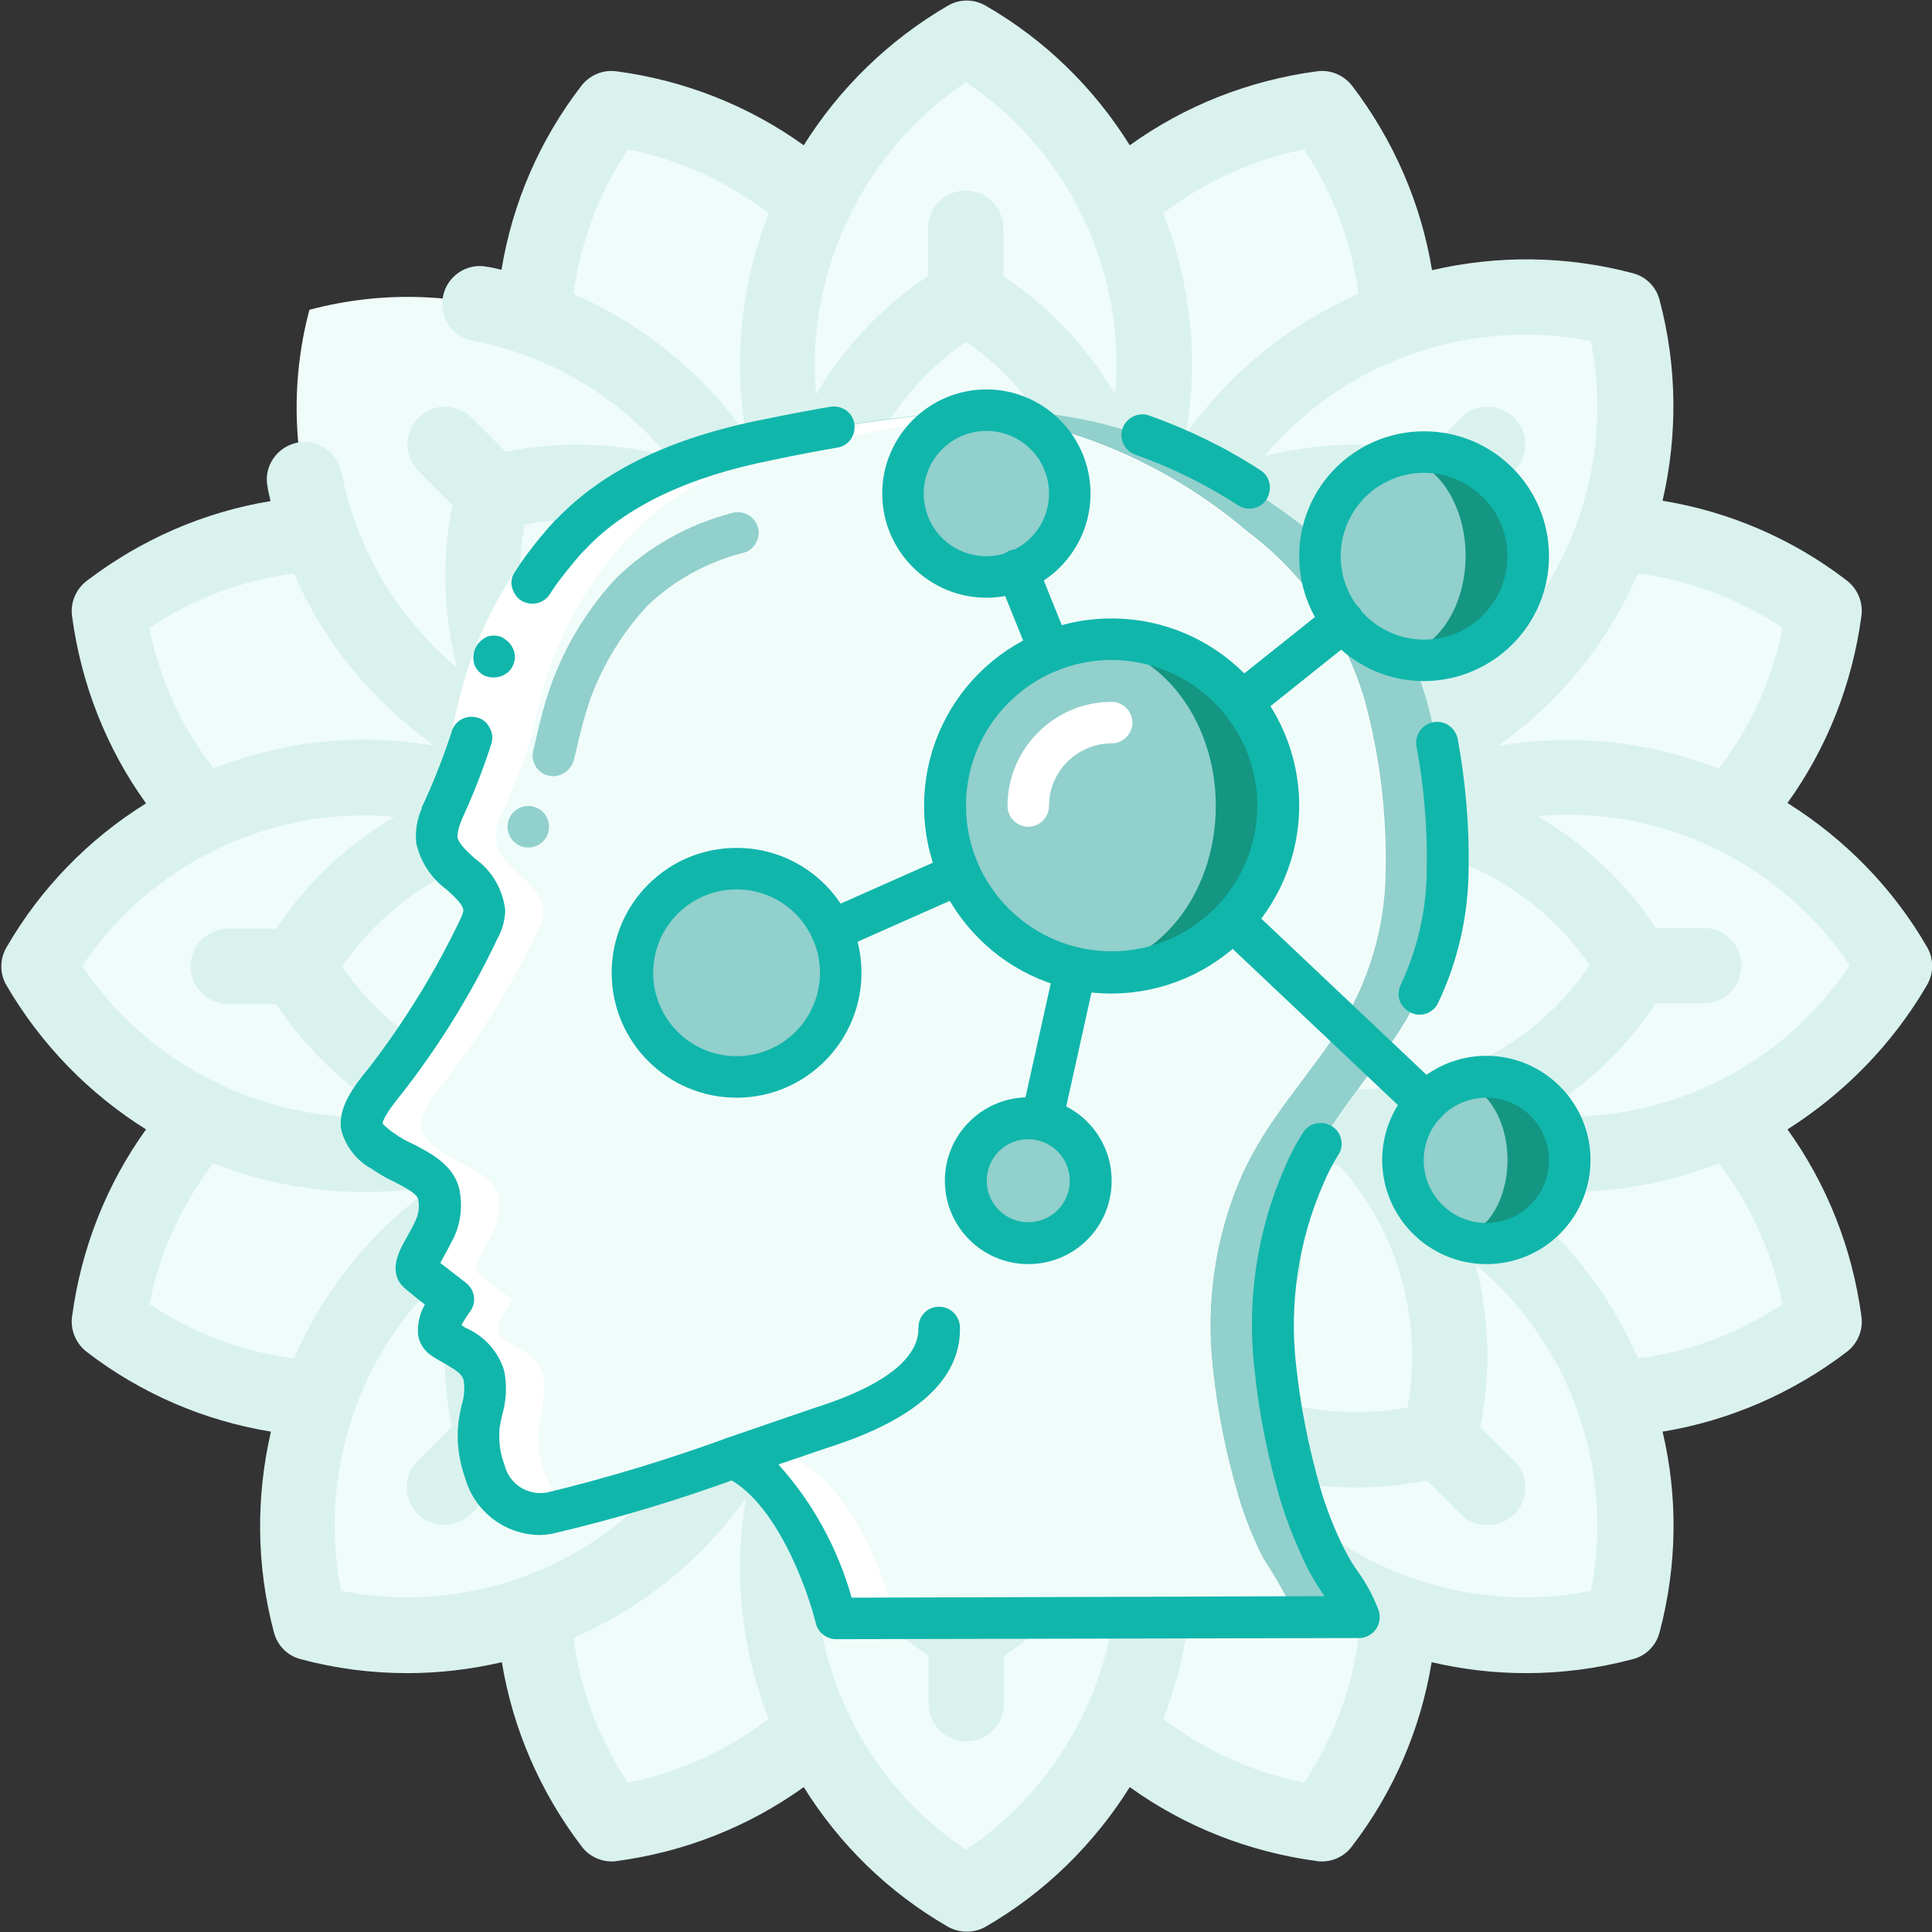
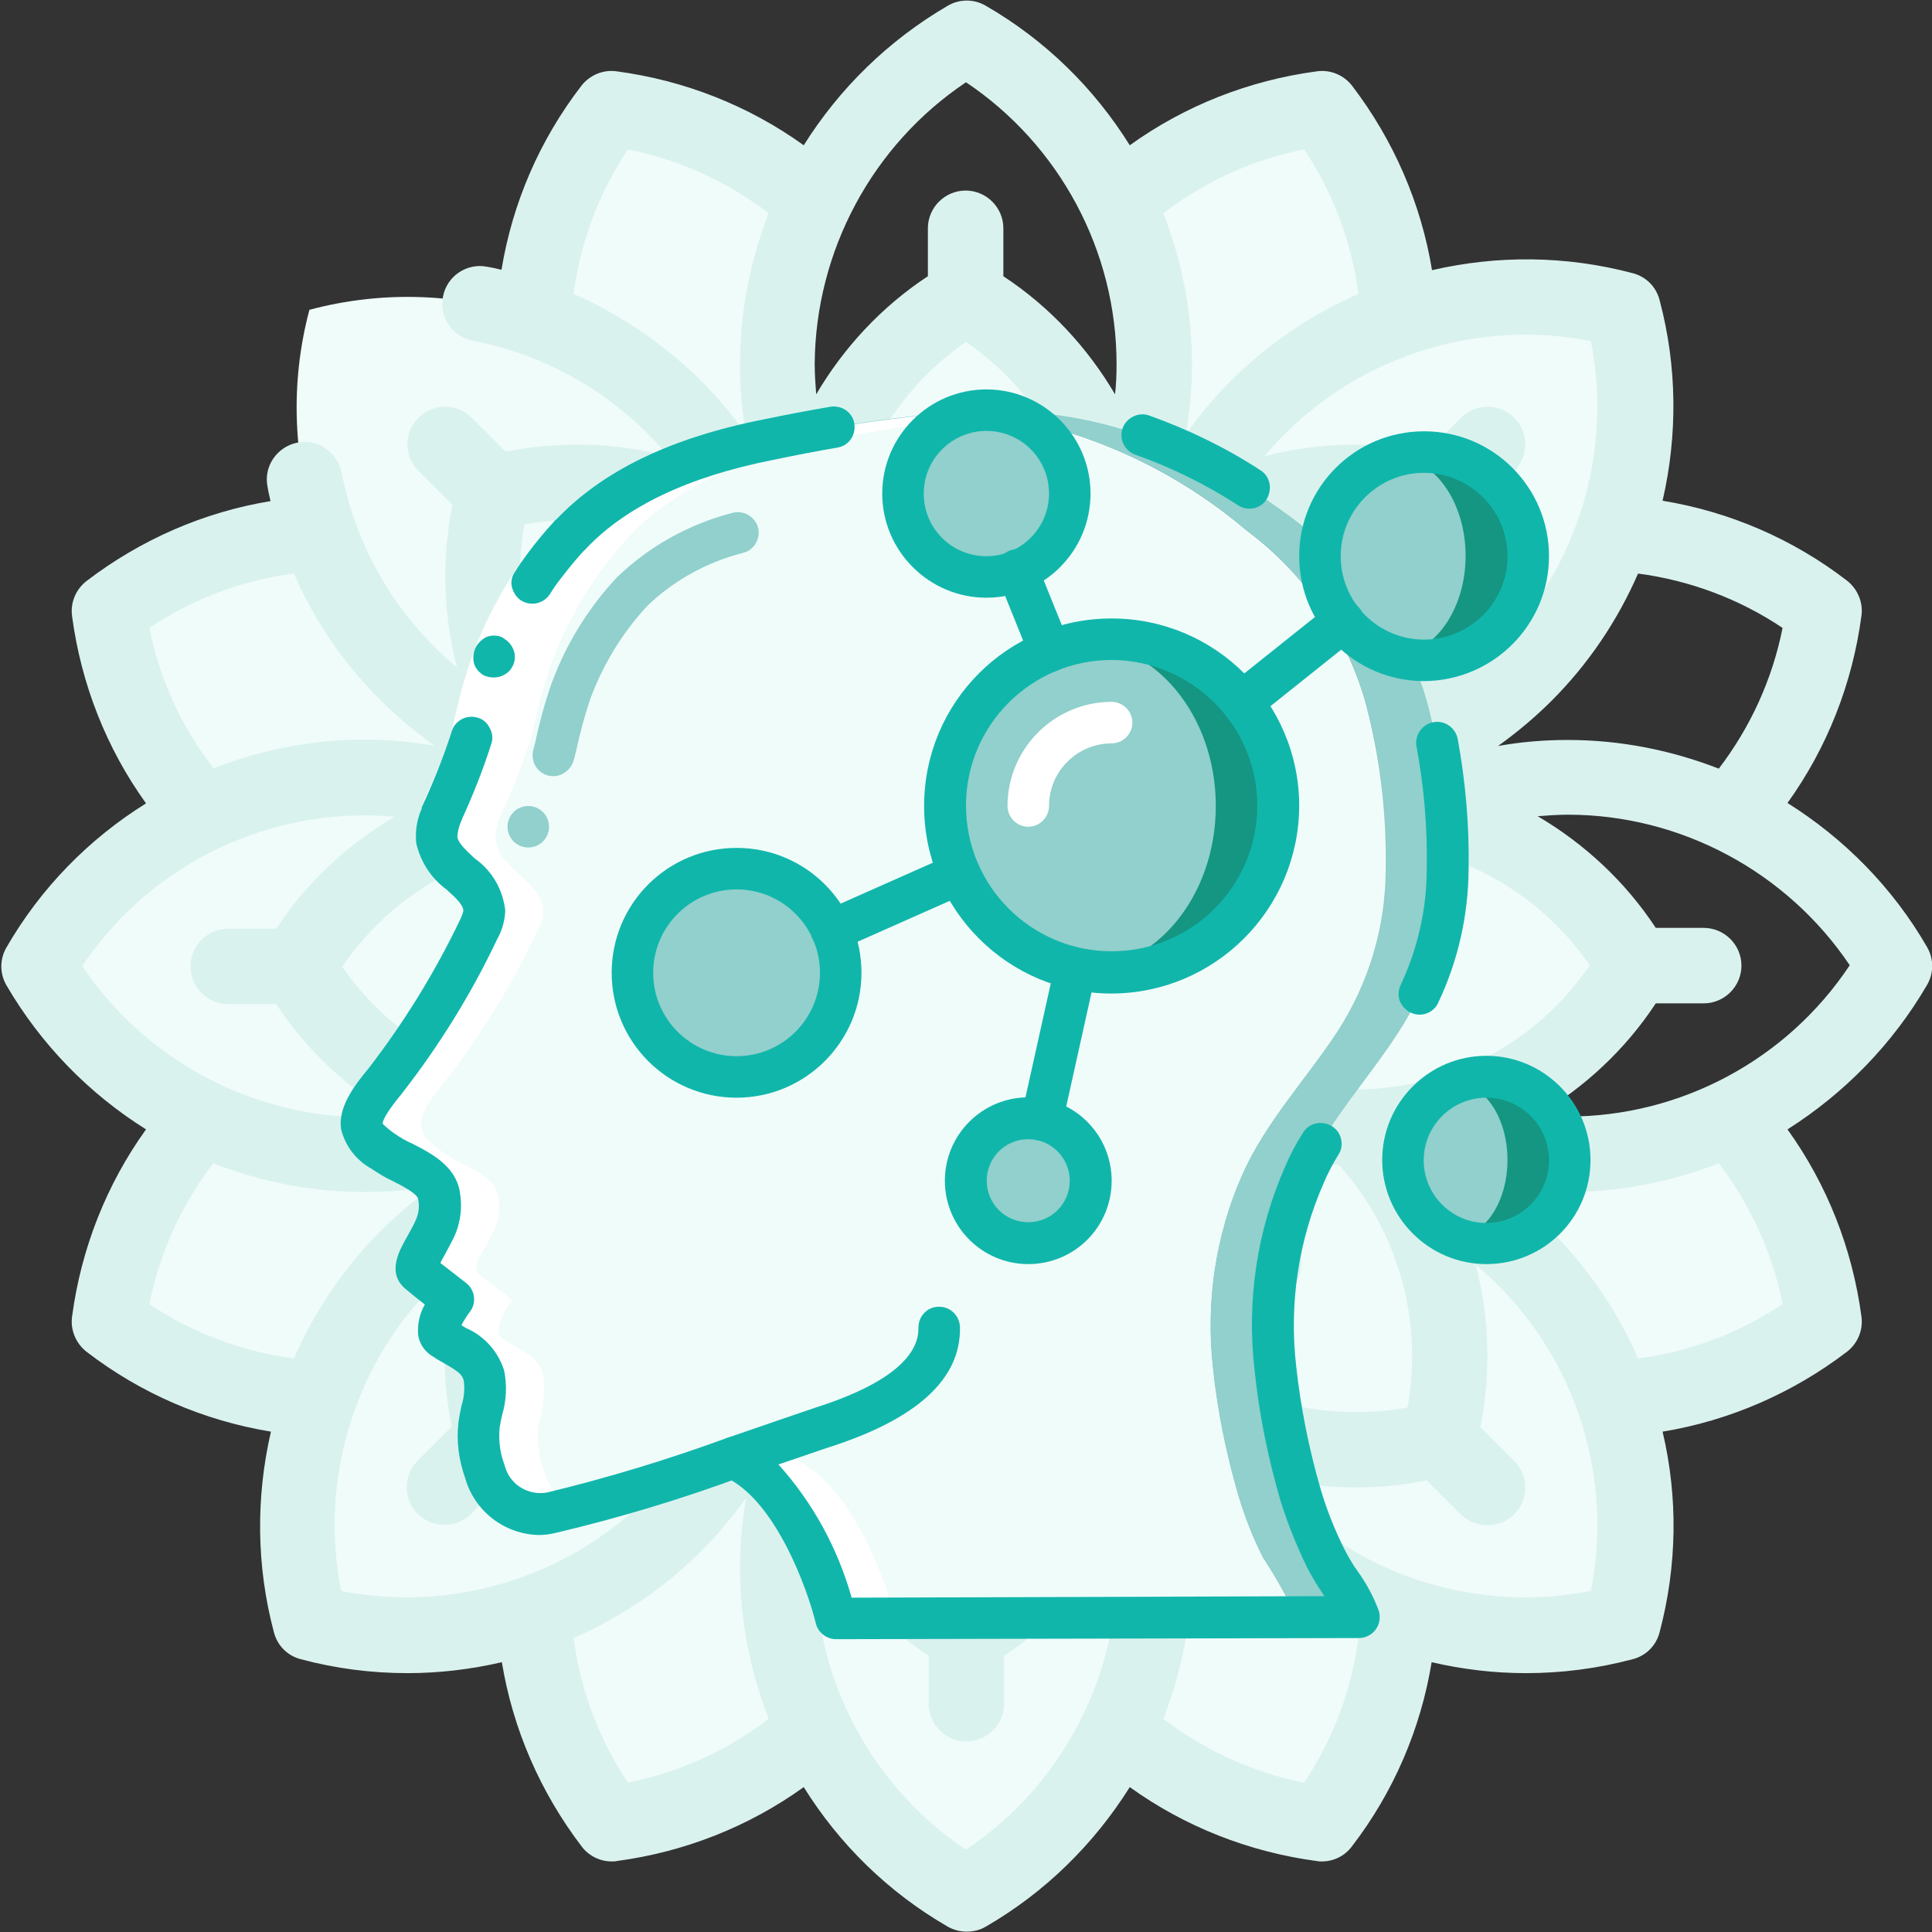
<svg xmlns="http://www.w3.org/2000/svg" version="1.1" id="Layer_1" x="0px" y="0px" viewBox="0 0 512 512" style="enable-background:new 0 0 512 512;" xml:space="preserve">
  <rect x="0" y="0" width="512" height="512" fill="#333333" stroke="none" />
  <style type="text/css">
	.st0{fill:#F0FCFA;}
	.st1{fill:#DAF2EE;}
	.st2{fill:#91D0CC;}
	.st3{fill:#FFFFFF;}
	.st4{fill:#149683;}
	.st5{fill:#11B6AB;}
</style>
  <desc>Created with Sketch.</desc>
  <g>
    <g>
-       <path class="st0" d="M256,78.8c21.2,12.3,36.7,33.4,41.3,58.4c5.5-12.4,8.6-26.2,8.6-40.7c0-15.4-3.5-29.9-9.7-43    C287.5,35.3,273.4,20.1,256,10c-17.4,10.1-31.5,25.3-40.3,43.6c-6.2,13-9.7,27.6-9.7,43c0,14.5,3.1,28.2,8.6,40.7    C219.3,112.2,234.8,91.1,256,78.8L256,78.8z" />
      <path class="st0" d="M297.3,137.2c-4.6-25-20.1-46.1-41.3-58.4c-21.2,12.3-36.7,33.4-41.3,58.4c-0.9,5.1-1.4,10.3-1.4,15.6v0    c0,13.6,3.2,26.4,8.8,37.8c10.2-5.3,21.7-8.3,34-8.3c12.3,0,23.8,3,34,8.3c5.6-11.4,8.8-24.2,8.8-37.8c0,0,0,0,0,0    C298.7,147.5,298.3,142.3,297.3,137.2L297.3,137.2z" />
      <path class="st0" d="M206.1,96.5c0-15.4,3.5-29.9,9.7-43c-15-13.5-33.9-22.2-53.9-24.9c-12.3,16-19.5,35.4-20.5,55.7    c13.6,4.8,26.3,12.7,37.2,23.5c10.2,10.2,17.8,22.2,22.7,34.9c4.2,2.9,8.3,6.3,12.1,10c0-5.3,0.5-10.6,1.4-15.6    C209.1,124.8,206.1,111,206.1,96.5L206.1,96.5z" />
      <path class="st0" d="M201.2,142.8c-20.9-14.4-46.8-18.4-70.5-12.1c-6.3,23.7-2.3,49.6,12.1,70.5c2.9,4.2,6.3,8.3,10,12.1h0    c13.6,0,26.4,3.2,37.8,8.8c7-13.4,18-24.5,31.4-31.4c-5.6-11.4-8.8-24.2-8.8-37.8c0,0,0,0,0,0C209.5,149,205.4,145.7,201.2,142.8    L201.2,142.8z" />
      <path class="st0" d="M130.7,130.7c23.7-6.3,49.6-2.3,70.5,12.1c-4.9-12.7-12.4-24.6-22.7-34.9c-10.9-10.9-23.6-18.7-37.2-23.5    c-19.1-6.8-39.8-7.5-59.3-2.3c-5.2,19.5-4.4,40.2,2.3,59.3c4.8,13.6,12.7,26.3,23.5,37.2c10.2,10.2,22.2,17.8,34.9,22.7    C128.4,180.3,124.4,154.4,130.7,130.7L130.7,130.7z" />
      <path class="st0" d="M107.9,178.6c-10.9-10.9-18.7-23.6-23.5-37.2c-20.2,1.1-39.7,8.3-55.7,20.5c2.6,20,11.3,38.8,24.9,53.9    c13-6.2,27.6-9.7,42.9-9.7c14.5,0,28.2,3.1,40.7,8.6c5.1-0.9,10.3-1.4,15.6-1.4c-3.8-3.8-7.1-7.8-10-12.1    C130.1,196.3,118.2,188.8,107.9,178.6z" />
      <path class="st0" d="M78.8,256c12.3-21.2,33.4-36.7,58.4-41.3c-12.4-5.5-26.2-8.6-40.7-8.6c-15.4,0-29.9,3.5-42.9,9.7    C35.3,224.5,20.1,238.6,10,256c10.1,17.4,25.3,31.5,43.6,40.3c13,6.2,27.6,9.7,42.9,9.7c14.5,0,28.2-3.1,40.7-8.6    C112.2,292.7,91.1,277.2,78.8,256L78.8,256z" />
      <path class="st0" d="M137.2,214.7c-25,4.6-46.1,20.1-58.4,41.3c12.3,21.2,33.4,36.7,58.4,41.3c5.1,0.9,10.3,1.4,15.6,1.4h0    c13.6,0,26.4-3.2,37.8-8.8c-5.3-10.2-8.3-21.7-8.3-34c0-12.3,3-23.8,8.3-34c-11.4-5.6-24.2-8.8-37.8-8.8c0,0,0,0,0,0    C147.5,213.3,142.3,213.7,137.2,214.7L137.2,214.7z" />
      <path class="st0" d="M96.5,305.9c-15.4,0-29.9-3.5-42.9-9.7c-13.5,15-22.2,33.9-24.9,53.9c16,12.3,35.4,19.5,55.7,20.5    c4.8-13.6,12.7-26.3,23.5-37.2c10.2-10.2,22.2-17.8,34.9-22.7c2.9-4.2,6.3-8.3,10-12.1c-5.3,0-10.6-0.5-15.6-1.4    C124.8,302.9,111,305.9,96.5,305.9L96.5,305.9z" />
      <path class="st0" d="M142.8,310.8c-14.4,20.9-18.4,46.8-12.1,70.5c23.7,6.3,49.6,2.3,70.5-12.1c4.2-2.9,8.3-6.3,12.1-10    c0,0,0,0,0,0c0-13.6,3.2-26.4,8.8-37.8c-13.4-7-24.4-18-31.4-31.4c-11.4,5.6-24.2,8.8-37.8,8.8c0,0,0,0,0,0    C149,302.5,145.7,306.6,142.8,310.8L142.8,310.8z" />
      <path class="st0" d="M130.7,381.3c-6.3-23.7-2.3-49.6,12.1-70.5c-12.7,4.9-24.6,12.4-34.9,22.7c-10.9,10.9-18.7,23.6-23.5,37.2    c-6.8,19.1-7.5,39.8-2.3,59.3c19.5,5.2,40.2,4.4,59.3-2.3c13.6-4.8,26.3-12.7,37.2-23.5c10.2-10.2,17.8-22.2,22.7-34.9    C180.3,383.6,154.4,387.6,130.7,381.3z" />
      <path class="st0" d="M178.6,404.1c-10.9,10.9-23.6,18.7-37.2,23.5c1.1,20.2,8.3,39.7,20.5,55.7c20-2.6,38.8-11.3,53.9-24.9    c-6.2-13-9.7-27.6-9.7-43c0-14.5,3.1-28.2,8.6-40.7c-0.9-5.1-1.4-10.3-1.4-15.6c-3.8,3.8-7.8,7.1-12.1,10    C196.3,381.9,188.8,393.8,178.6,404.1L178.6,404.1L178.6,404.1z" />
      <path class="st0" d="M256,433.2c-21.2-12.3-36.7-33.4-41.3-58.4c-5.5,12.4-8.6,26.2-8.6,40.7c0,15.4,3.5,29.9,9.7,43    c8.7,18.3,22.8,33.5,40.3,43.6c17.4-10.1,31.5-25.3,40.3-43.6c6.2-13,9.7-27.6,9.7-43c0-14.5-3.1-28.2-8.6-40.7    C292.7,399.8,277.2,420.9,256,433.2L256,433.2z" />
      <path class="st0" d="M214.7,374.8c4.6,25,20.1,46.1,41.3,58.4c21.2-12.3,36.7-33.4,41.3-58.4c0.9-5.1,1.4-10.3,1.4-15.6    c0,0,0,0,0,0c0-13.6-3.2-26.4-8.8-37.8c-10.2,5.3-21.7,8.3-34,8.3c-12.3,0-23.8-3-34-8.3c-5.6,11.4-8.8,24.2-8.8,37.8v0    C213.3,364.5,213.7,369.7,214.7,374.8L214.7,374.8z" />
      <path class="st0" d="M305.9,415.5c0,15.4-3.5,29.9-9.7,43c15,13.5,33.9,22.2,53.9,24.9c12.3-16,19.5-35.4,20.5-55.7    c-13.6-4.8-26.3-12.7-37.2-23.5c-10.2-10.2-17.8-22.2-22.7-34.9c-4.2-2.9-8.3-6.3-12.1-10c0,5.3-0.5,10.6-1.4,15.6    C302.9,387.2,305.9,401,305.9,415.5L305.9,415.5z" />
      <path class="st0" d="M310.8,369.2c20.9,14.4,46.8,18.4,70.5,12.1c6.3-23.7,2.3-49.6-12.1-70.5c-2.9-4.2-6.3-8.3-10-12.1    c0,0,0,0,0,0c-13.6,0-26.4-3.2-37.8-8.8c-7,13.4-18,24.5-31.4,31.4c5.6,11.4,8.8,24.2,8.8,37.8v0    C302.5,363,306.6,366.3,310.8,369.2L310.8,369.2z" />
      <path class="st0" d="M381.3,381.3c-23.7,6.3-49.6,2.3-70.5-12.1c4.9,12.7,12.4,24.6,22.7,34.9c10.9,10.9,23.6,18.7,37.2,23.5    c19.1,6.8,39.8,7.5,59.3,2.3c5.2-19.5,4.4-40.2-2.3-59.3c-4.8-13.6-12.7-26.3-23.5-37.2c-10.2-10.2-22.2-17.8-34.9-22.7    C383.6,331.7,387.6,357.6,381.3,381.3L381.3,381.3z" />
      <path class="st0" d="M404.1,333.4c10.9,10.9,18.7,23.6,23.5,37.2c20.2-1.1,39.7-8.3,55.7-20.5c-2.6-20-11.3-38.8-24.9-53.9    c-13,6.2-27.6,9.7-43,9.7c-14.5,0-28.2-3.1-40.7-8.6c-5.1,0.9-10.3,1.4-15.6,1.4c3.8,3.8,7.1,7.8,10,12.1    C381.9,315.7,393.8,323.2,404.1,333.4L404.1,333.4z" />
-       <path class="st0" d="M433.2,256c-12.3,21.2-33.4,36.7-58.4,41.3c12.4,5.5,26.2,8.6,40.7,8.6c15.4,0,29.9-3.5,43-9.7    c18.3-8.7,33.5-22.8,43.6-40.3c-10.1-17.4-25.3-31.5-43.6-40.3c-13-6.2-27.6-9.7-43-9.7c-14.5,0-28.2,3.1-40.7,8.6    C399.8,219.3,420.9,234.8,433.2,256L433.2,256z" />
      <path class="st0" d="M374.8,297.3c25-4.6,46.1-20.1,58.4-41.3c-12.3-21.2-33.4-36.7-58.4-41.3c-5.1-0.9-10.3-1.4-15.6-1.4    c0,0,0,0,0,0c-13.6,0-26.4,3.2-37.8,8.8c5.3,10.2,8.3,21.7,8.3,34c0,12.3-3,23.8-8.3,34c11.4,5.6,24.2,8.8,37.8,8.8h0    C364.5,298.7,369.7,298.3,374.8,297.3L374.8,297.3z" />
-       <path class="st0" d="M415.5,206.1c15.4,0,29.9,3.5,43,9.7c13.5-15,22.2-33.9,24.9-53.9c-16-12.3-35.4-19.5-55.7-20.5    c-4.8,13.6-12.7,26.3-23.5,37.2c-10.2,10.2-22.2,17.8-34.9,22.7c-2.9,4.2-6.3,8.3-10,12.1c5.3,0,10.6,0.5,15.6,1.4    C387.2,209.1,401,206.1,415.5,206.1L415.5,206.1z" />
      <path class="st0" d="M369.2,201.2c14.4-20.9,18.4-46.8,12.1-70.5c-23.7-6.3-49.6-2.3-70.5,12.1c-4.2,2.9-8.3,6.3-12.1,10v0    c0,13.6-3.2,26.4-8.8,37.8c13.4,7,24.5,18,31.4,31.4c11.4-5.6,24.2-8.8,37.8-8.8h0C363,209.5,366.3,205.4,369.2,201.2L369.2,201.2    z" />
      <path class="st0" d="M381.3,130.7c6.3,23.7,2.3,49.6-12.1,70.5c12.7-4.9,24.6-12.4,34.9-22.7c10.9-10.9,18.7-23.6,23.5-37.2    c6.8-19.1,7.5-39.8,2.3-59.3c-19.5-5.2-40.2-4.4-59.3,2.3c-13.6,4.8-26.3,12.7-37.2,23.5c-10.2,10.2-17.8,22.2-22.7,34.9    C331.7,128.4,357.6,124.4,381.3,130.7L381.3,130.7z" />
      <path class="st0" d="M333.4,107.9c10.9-10.9,23.6-18.7,37.2-23.5c-1.1-20.2-8.3-39.7-20.5-55.7c-20,2.6-38.8,11.3-53.9,24.8    c6.2,13,9.7,27.6,9.7,42.9c0,14.5-3.1,28.2-8.6,40.7c0.9,5.1,1.4,10.3,1.4,15.6c3.8-3.8,7.8-7.1,12.1-10    C315.7,130.1,323.2,118.2,333.4,107.9z" />
    </g>
    <path class="st1" d="M510.7,261c1.8-3.1,1.8-6.9,0-10c-9.1-15.8-22-28.8-37-38.2c10.5-14.6,17.2-31.6,19.6-49.6   c0.5-3.5-1-7.1-3.8-9.3c-14.4-11.1-31.2-18.3-48.9-21.2c4-17.3,3.9-35.6-0.8-53.2c-0.9-3.5-3.6-6.2-7.1-7.1   c-17.7-4.7-35.9-4.8-53.2-0.8c-2.9-17.7-10.2-34.5-21.2-48.9c-2.2-2.8-5.7-4.3-9.3-3.8c-18,2.4-35,9.1-49.6,19.6   c-9.4-15.1-22.4-27.9-38.2-37c-3.1-1.8-6.9-1.8-10,0c-15.8,9.2-28.8,22-38.2,37c-14.6-10.5-31.6-17.2-49.6-19.6   c-3.6-0.5-7.1,1-9.3,3.8c-11.1,14.4-18.3,31.1-21.2,48.8c-1.2-0.3-2.5-0.6-3.8-0.8c-5.4-1.1-10.7,2.5-11.7,7.9   c-1.1,5.4,2.5,10.7,7.9,11.7c17.6,3.4,33.6,11.9,46.4,24.7c1.9,1.9,3.7,3.9,5.4,5.9c-13.9-3.6-28.6-4.1-43.1-1.2l-9-9   c-3.9-3.9-10.2-3.9-14.1,0c-3.9,3.9-3.9,10.2,0,14.1l9,9c-2.9,14.4-2.4,29.1,1.2,43.1c-2-1.7-4-3.5-5.9-5.4   c-9.6-9.6-16.8-21-21.2-33.6c0,0,0,0,0,0c-1.5-4.1-2.6-8.4-3.5-12.7c-1.1-5.4-6.3-9-11.7-7.9c-5.4,1.1-9,6.3-7.9,11.7   c0.2,1.3,0.5,2.5,0.8,3.8c-17.7,2.9-34.4,10.2-48.8,21.2c-2.8,2.2-4.3,5.7-3.8,9.3c2.4,18,9.1,35,19.6,49.6   c-15.1,9.4-27.9,22.4-37,38.2c-1.8,3.1-1.8,6.9,0,10c9.2,15.8,22,28.8,37,38.2c-10.5,14.6-17.2,31.6-19.6,49.6   c-0.5,3.5,1,7.1,3.8,9.3c14.4,11.1,31.2,18.3,48.9,21.2c-4,17.3-3.9,35.6,0.8,53.2c0.9,3.5,3.6,6.2,7.1,7.1   c9.3,2.5,18.8,3.7,28.3,3.7c8.4,0,16.8-1,25-2.9c2.9,17.7,10.2,34.5,21.2,48.9c1.9,2.5,4.9,3.9,7.9,3.9c0.4,0,0.9,0,1.3-0.1   c18-2.4,35-9.1,49.6-19.6c9.4,15.1,22.4,27.9,38.2,37c1.6,0.9,3.3,1.3,5,1.3c1.7,0,3.5-0.4,5-1.3c15.8-9.1,28.8-22,38.2-37   c14.6,10.5,31.6,17.2,49.6,19.6c0.4,0.1,0.9,0.1,1.3,0.1c3.1,0,6-1.4,7.9-3.9c11.1-14.4,18.3-31.2,21.2-48.9   c8.2,1.9,16.5,2.9,25,2.9c9.4,0,18.9-1.2,28.3-3.7c3.5-0.9,6.2-3.6,7.1-7.1c4.7-17.7,4.9-35.9,0.8-53.2   c17.7-2.9,34.5-10.2,48.9-21.2c2.8-2.2,4.3-5.7,3.8-9.3c-2.4-18-9.1-35-19.6-49.6C488.7,289.8,501.5,276.8,510.7,261z M472.4,166.4   c-2.7,13.6-8.5,26.3-16.9,37.3c-12.6-4.9-26.1-7.6-40-7.6c-6.3,0-12.4,0.5-18.5,1.6c5-3.6,9.8-7.6,14.2-12   c9.8-9.8,17.5-21.3,22.9-33.7C447.8,153.8,460.9,158.7,472.4,166.4L472.4,166.4z M256,421.4c-20.3-14-32.7-37.3-32.7-62.2   c0,0,0,0,0,0c0,0,0,0,0,0c0-8.5,1.4-16.7,4.1-24.5c5.9,2.2,12.2,3.7,18.7,4.4v28.4c0,5.5,4.5,10,10,10c5.5,0,10-4.5,10-10v-28.4   c6.5-0.8,12.7-2.3,18.7-4.4c2.7,7.8,4.1,16.1,4.1,24.5C288.7,384.1,276.3,407.4,256,421.4z M152.8,223.3L152.8,223.3L152.8,223.3   L152.8,223.3c8.5,0,16.7,1.4,24.6,4.1c-2.2,5.9-3.7,12.2-4.4,18.7h-28.4c-5.5,0-10,4.5-10,10c0,5.5,4.5,10,10,10h28.4   c0.8,6.5,2.3,12.7,4.4,18.7c-7.8,2.7-16.1,4.1-24.5,4.1c0,0,0,0,0,0c0,0,0,0,0,0c-24.9,0-48.2-12.4-62.2-32.7   C104.6,235.7,127.9,223.3,152.8,223.3L152.8,223.3z M223.3,152.8c0-24.9,12.4-48.2,32.7-62.2c20.3,14,32.7,37.3,32.7,62.2v0v0   c0,8.5-1.4,16.7-4.1,24.5c-5.9-2.2-12.2-3.7-18.7-4.4v-28.4c0-5.5-4.5-10-10-10c-5.5,0-10,4.5-10,10v28.4   c-6.5,0.8-12.7,2.3-18.7,4.4C224.6,169.5,223.3,161.3,223.3,152.8z M373,139c4.2,23-2.5,46.9-18.2,64.3c-10.1,0.5-19.9,2.5-29.3,6   c-1.2-1.7-2.4-3.4-3.7-5l20.1-20.1c3.9-3.9,3.9-10.2,0-14.1c-3.9-3.9-10.2-3.9-14.1,0l-20.1,20.1c-1.6-1.3-3.3-2.5-5-3.7   c3.6-9.4,5.6-19.2,6-29.3C326,141.5,349.9,134.8,373,139L373,139z M256,319.7c-35.1,0-63.7-28.6-63.7-63.7s28.6-63.7,63.7-63.7   s63.7,28.6,63.7,63.7S291.1,319.7,256,319.7L256,319.7z M139,373c-4.2-23,2.5-46.9,18.2-64.3c10.1-0.5,19.9-2.5,29.3-6   c1.2,1.7,2.4,3.4,3.7,5l-20.1,20.1c-3.9,3.9-3.9,10.2,0,14.1c2,2,4.5,2.9,7.1,2.9s5.1-1,7.1-2.9l20.1-20.1c1.6,1.3,3.3,2.5,5,3.7   c-3.6,9.4-5.6,19.2-6,29.3C186,370.5,162.1,377.2,139,373z M308.6,354.8c-0.5-10.1-2.5-19.9-6-29.3c1.7-1.2,3.4-2.4,5-3.7   l20.1,20.1c2,2,4.5,2.9,7.1,2.9c2.6,0,5.1-1,7.1-2.9c3.9-3.9,3.9-10.2,0-14.1l-20.1-20.1c1.3-1.6,2.5-3.3,3.7-5   c9.4,3.6,19.2,5.6,29.3,6c15.7,17.4,22.4,41.3,18.2,64.3C349.9,377.2,326,370.5,308.6,354.8L308.6,354.8z M359.2,288.7L359.2,288.7   C359.2,288.7,359.2,288.7,359.2,288.7c-8.5,0-16.7-1.4-24.6-4.1c2.2-5.9,3.7-12.2,4.4-18.7h28.4c5.5,0,10-4.5,10-10   c0-5.5-4.5-10-10-10h-28.4c-0.8-6.5-2.3-12.7-4.4-18.7c7.8-2.7,16.1-4.1,24.5-4.1c24.9,0,48.2,12.4,62.2,32.7   C407.4,276.3,384.1,288.7,359.2,288.7z M421.6,90.4c5.8,29.3-3.4,59.9-24.6,81.1c-1.9,1.9-3.9,3.7-5.9,5.4   c3.6-13.9,4.1-28.6,1.2-43.1l9-9c3.9-3.9,3.9-10.2,0-14.1c-3.9-3.9-10.2-3.9-14.1,0l-9,9c-14.4-2.9-29.1-2.4-43.1,1.2   c1.7-2,3.5-4,5.4-5.9C361.7,93.8,392.4,84.6,421.6,90.4z M345.6,39.6c7.7,11.5,12.6,24.6,14.4,38.3c-12.4,5.4-23.8,13.1-33.7,22.9   c-4.4,4.4-8.4,9.2-12,14.2c1-6.1,1.6-12.2,1.6-18.5c0-13.9-2.7-27.4-7.6-40C319.3,48.1,332,42.3,345.6,39.6z M256,21.8   c24.8,16.6,39.9,44.7,39.9,74.7c0,2.7-0.1,5.4-0.4,8c-7.3-12.4-17.3-23.2-29.6-31.3V60.5c0-5.5-4.5-10-10-10c-5.5,0-10,4.5-10,10   v12.7c-12.3,8.1-22.3,18.9-29.6,31.3c-0.2-2.7-0.4-5.3-0.4-8C216.1,66.5,231.2,38.4,256,21.8z M152,77.9   c1.8-13.7,6.7-26.7,14.4-38.3c13.6,2.7,26.3,8.5,37.3,16.9c-4.9,12.6-7.6,26.1-7.6,40c0,6.3,0.5,12.4,1.6,18.5   c-3.6-5-7.6-9.8-12-14.2C175.8,91.1,164.4,83.3,152,77.9z M203.4,157.2c0.5,10.1,2.5,19.9,6,29.3c-1.7,1.2-3.4,2.4-5,3.7   l-20.1-20.1c-3.9-3.9-10.2-3.9-14.1,0c-3.9,3.9-3.9,10.2,0,14.1l20.1,20.1c-1.3,1.6-2.5,3.3-3.7,5c-9.4-3.6-19.2-5.6-29.3-6   C141.5,186,134.8,162.1,139,139C162.1,134.8,186,141.5,203.4,157.2L203.4,157.2z M39.6,166.4c11.5-7.7,24.5-12.6,38.3-14.4   c5.4,12.5,13.2,23.9,23,33.6c4.4,4.4,9.2,8.4,14.2,12c-6.1-1-12.2-1.6-18.5-1.6c-13.9,0-27.4,2.7-40,7.6   C48.1,192.7,42.3,180,39.6,166.4z M21.8,256c16.6-24.8,44.7-39.9,74.7-39.9c2.7,0,5.4,0.1,8,0.4c-12.4,7.3-23.2,17.3-31.3,29.6   H60.5c-5.5,0-10,4.5-10,10c0,5.5,4.5,10,10,10h12.7c8.1,12.3,18.9,22.3,31.3,29.6c-2.7,0.2-5.3,0.4-8,0.4   C66.5,295.9,38.4,280.8,21.8,256z M39.6,345.6c2.7-13.6,8.5-26.3,16.9-37.3c12.6,4.9,26.1,7.6,40,7.6c6.3,0,12.4-0.5,18.5-1.6   c-5,3.6-9.8,7.6-14.2,12c-9.8,9.8-17.5,21.3-22.9,33.7C64.2,358.2,51.1,353.3,39.6,345.6z M90.4,421.6   c-5.8-29.3,3.4-59.9,24.6-81.1c1.9-1.9,3.9-3.7,5.9-5.4c-3.6,13.9-4.1,28.6-1.2,43l-9,9c-3.9,3.9-3.9,10.2,0,14.1   c2,2,4.5,2.9,7.1,2.9s5.1-1,7.1-2.9l9-9c6.2,1.3,12.6,1.9,18.8,1.9c8.2,0,16.3-1.1,24.2-3.1c-1.7,2-3.5,4-5.4,5.9   C150.3,418.2,119.6,427.4,90.4,421.6L90.4,421.6z M166.4,472.4c-7.7-11.5-12.6-24.6-14.4-38.3c12.4-5.4,23.8-13.1,33.7-22.9   c4.4-4.4,8.4-9.2,12-14.2c-1,6.1-1.6,12.2-1.6,18.5c0,13.9,2.7,27.4,7.6,40C192.7,463.9,180,469.7,166.4,472.4z M256,490.2   c-24.8-16.6-39.9-44.7-39.9-74.7c0-2.7,0.1-5.4,0.4-8c7.3,12.4,17.3,23.2,29.6,31.3v12.7c0,5.5,4.5,10,10,10c5.5,0,10-4.5,10-10   v-12.7c12.3-8.1,22.3-18.9,29.6-31.3c0.2,2.7,0.4,5.3,0.4,8C295.9,445.5,280.8,473.6,256,490.2L256,490.2z M345.6,472.4   c-13.6-2.7-26.3-8.5-37.3-16.9c4.9-12.6,7.6-26.1,7.6-40c0-6.3-0.5-12.4-1.6-18.5c3.6,5,7.6,9.8,12,14.2   c9.8,9.8,21.3,17.5,33.7,22.9C358.2,447.8,353.3,460.9,345.6,472.4z M421.6,421.6c-29.3,5.8-59.9-3.4-81.1-24.6   c-1.9-1.9-3.7-3.9-5.4-5.9c7.9,2.1,16,3.1,24.2,3.1c6.3,0,12.6-0.6,18.8-1.9l9,9c2,2,4.5,2.9,7.1,2.9c2.6,0,5.1-1,7.1-2.9   c3.9-3.9,3.9-10.2,0-14.1l-9-9c2.9-14.4,2.4-29.1-1.2-43c2,1.7,4,3.5,5.9,5.4C418.2,361.7,427.4,392.4,421.6,421.6z M472.4,345.6   c-11.5,7.7-24.6,12.6-38.3,14.4c-5.4-12.4-13.1-23.8-22.9-33.7c-4.4-4.4-9.2-8.4-14.2-12c6.1,1,12.2,1.6,18.5,1.6   c13.9,0,27.4-2.7,40-7.6C463.9,319.3,469.7,332,472.4,345.6z M415.5,295.9c-2.7,0-5.4-0.1-8-0.4c12.4-7.3,23.2-17.3,31.3-29.6h12.7   c5.5,0,10-4.5,10-10c0-5.5-4.5-10-10-10h-12.7c-8.1-12.3-18.9-22.3-31.3-29.6c2.7-0.2,5.3-0.4,8-0.4c30,0,58.1,15.2,74.7,39.9   C473.6,280.8,445.5,295.9,415.5,295.9L415.5,295.9z" />
    <path id="Shape_00000073688498978224474440000010346941876119549327_" class="st2" d="M345.7,311.4c-7.1,16.1-9.7,33.9-7.7,51.3   c1.2,11.4,3.5,22.6,6.7,33.6c1.7,5.7,3.9,11.3,6.6,16.6c3.3,5,6.2,10.2,8.8,15.6l-138.6,0.4v-0.1c-0.4-1.7-8.8-34.1-27.2-42.5   c-3.4,1.2-7.1,2.4-10.8,3.7c-12.3,4.3-24.7,7.9-37.4,10.8c-3.5,0.8-7.1,0.3-10.3-1.4c-3.6-2.2-6.2-5.6-7.5-9.6   c-1.4-3.9-2-8.1-1.5-12.3c1.3-4.3,1.7-8.7,1.3-13.1c-1.4-5.6-6.7-7-10.9-9.9c-3.4-2.4,2.7-10.2,2.7-10.2s-6.5-4.8-8.8-6.8   c-2.4-2,1-5.5,4-11.9c1.3-2.8,1.6-5.9,1-8.9c-1.2-5.9-10.1-8.1-14.5-11.4c-2.1-1.5-5.5-3.9-5.9-6.7c-0.6-3.9,4-9.4,6.3-12.2   c9.6-12.4,17.9-25.8,24.6-40c0.9-1.5,1.4-3.2,1.5-4.9c-0.1-7.9-11.5-11.2-12.6-18.8c-0.2-2.3,0.2-4.5,1.2-6.6   c3.2-6.8,5.9-13.7,8.2-20.9c1.4-6.5,3.1-13,5.2-19.3c4.6-12.7,11.8-24.3,21-34.2c13.5-14.3,33.5-21.4,52.4-25.1   c16.8-3.7,33.8-6.2,51-7.5c0.6-0.1,1.1-0.1,1.7-0.1c35.3-1.8,63.3,10.2,90.7,31.7c14.9,11.1,25.8,26.8,31.1,44.6   c4,14.7,5.9,30,5.6,45.3c-0.1,15.1-4.5,29.8-12.7,42.5C362.7,286,351.9,297.2,345.7,311.4z" />
    <path id="Shape_00000142858862118750102120000005154675501978616248_" class="st3" d="M329.1,311.4c-7.1,16.1-9.7,33.9-7.7,51.3   c1.2,11.4,3.5,22.6,6.7,33.6c1.7,5.7,3.9,11.3,6.6,16.6c3.3,5,6.2,10.2,8.8,15.6l-106.2,0.3l-15.8,0.1c-0.4-1.5-7.1-27.4-21.6-39   c-1.7-1.4-3.6-2.6-5.6-3.5c-0.2,0.1-0.3,0.1-0.4,0.2c-3.3,1.2-6.8,2.3-10.3,3.5c-0.1-0.1-0.2-0.1-0.2-0.2c-1.7-1.4-3.6-2.6-5.6-3.5   c-9.3,3.3-20.1,6.8-29.9,9.8c-4.2,1.3-8.2,2.4-11.9,3.3c-3.6-2.2-6.2-5.6-7.5-9.6c-1.4-3.9-2-8.1-1.5-12.3   c1.3-4.3,1.7-8.7,1.3-13.1c-1.4-5.6-6.7-7-10.9-9.9c-3.4-2.4,2.7-10.2,2.7-10.2s-6.5-4.8-8.8-6.8c-2.4-2,1-5.5,4-11.9   c1.3-2.8,1.6-5.9,1-8.9c-1.2-5.9-10.1-8.1-14.5-11.4c-2.1-1.5-5.5-3.9-5.9-6.7c-0.6-3.9,4-9.4,6.3-12.2c9.6-12.4,17.9-25.8,24.6-40   c0.9-1.5,1.4-3.2,1.5-4.9c-0.1-7.9-11.5-11.2-12.6-18.8c-0.2-2.3,0.2-4.5,1.2-6.6c3.2-6.8,5.9-13.7,8.2-20.9   c1.4-6.5,3.1-13,5.2-19.3c4.6-12.7,11.8-24.3,21-34.2c13.5-14.3,33.5-21.4,52.4-25.1c16.8-3.7,33.8-6.2,51-7.5   c2.5,0.2,4.9,0.4,7.3,0.7c25.3,3.6,49,14.3,68.5,30.9c14.9,11.1,25.8,26.8,31.1,44.6c4,14.7,5.9,30,5.6,45.3   c-0.1,15.1-4.5,29.8-12.7,42.5C346.1,286,335.4,297.2,329.1,311.4z" />
    <path id="Shape_00000050653594115167367570000005878410182252821894_" class="st0" d="M329.1,311.4c-7.1,16.1-9.7,33.9-7.7,51.3   c1.2,11.4,3.5,22.6,6.7,33.6c1.7,5.7,3.9,11.3,6.6,16.6c3.3,5,6.2,10.2,8.8,15.6l-106.2,0.3c-0.6-2.1-8.9-34.1-27.2-42.4   c-3.3,1.2-6.7,2.3-10.2,3.5c-0.2,0.1-0.4,0.2-0.6,0.2c-1.7-1.4-3.5-2.6-5.5-3.5c-0.1-0.1-0.2-0.1-0.3-0.2   c-3.3,1.2-6.7,2.3-10.3,3.5c-10.8,3.6-22.3,7.2-31.6,9.6c-1.5-0.9-2.8-2-3.9-3.3c-1.6-1.8-2.8-3.9-3.5-6.2c-1.4-3.9-2-8.1-1.5-12.3   c1.3-4.3,1.7-8.7,1.3-13.1c-1.4-5.6-6.7-7-10.9-9.9c-3.4-2.4,2.7-10.2,2.7-10.2s-6.5-4.8-8.8-6.8c-2.4-2,1-5.5,4-11.9   c1.3-2.8,1.6-5.9,1-8.9c-1.2-5.9-10.1-8.1-14.5-11.4c-2.1-1.5-5.5-3.9-5.9-6.7c-0.6-3.9,4-9.4,6.3-12.2c9.6-12.4,17.9-25.8,24.6-40   c0.9-1.5,1.4-3.2,1.5-4.9c-0.1-7.9-11.5-11.2-12.6-18.8c-0.2-2.3,0.2-4.5,1.2-6.6c3.2-6.8,5.9-13.7,8.2-20.9   c1.4-6.5,3.1-13,5.2-19.3c4.6-12.7,11.8-24.3,21-34.2c13.5-14.3,33.5-21.4,52.4-25.1c14-3,28.2-5.3,42.4-6.7   c25.3,3.6,49,14.3,68.5,30.9c14.9,11.1,25.8,26.8,31.1,44.6c4,14.7,5.9,30,5.6,45.3c-0.1,15.1-4.5,29.8-12.7,42.5   C346.1,286,335.4,297.2,329.1,311.4z" />
    <path id="Shape_00000027575229745069993530000017387227082469256368_" class="st4" d="M338.7,213.6c0,24.4-19.8,44.2-44.2,44.2   c-2.8,0-5.6-0.3-8.3-0.8c-20.8-4-35.9-22.2-35.9-43.4s15.1-39.4,35.9-43.4c2.7-0.5,5.5-0.8,8.3-0.8   C318.9,169.4,338.7,189.2,338.7,213.6z" />
    <ellipse id="Oval" class="st2" cx="286.3" cy="213.6" rx="35.9" ry="43.4" />
    <path id="Shape_00000012466974440951275560000017376865933133512097_" class="st4" d="M405,147.3c0,15.2-12.4,27.6-27.6,27.6   c-2.8,0-5.6-0.4-8.3-1.2c-11.5-3.6-19.3-14.3-19.3-26.4s7.8-22.7,19.3-26.4c2.7-0.8,5.5-1.2,8.3-1.2   C392.6,119.7,405,132.1,405,147.3z" />
    <ellipse id="Oval_00000116914784688272567390000005754124402955252398_" class="st2" cx="369.1" cy="147.3" rx="19.3" ry="26.4" />
    <path id="Shape_00000073685081251104734830000013955765359931007121_" class="st4" d="M416,307.4c0,12.2-9.9,22.1-22.1,22.1   c-2.8,0-5.7-0.5-8.3-1.7c-8.3-3.4-13.8-11.4-13.8-20.4c0-9,5.5-17.1,13.8-20.4c2.6-1.1,5.4-1.7,8.3-1.7c5.9,0,11.5,2.3,15.6,6.5   C413.7,296,416,301.6,416,307.4z" />
    <ellipse id="Oval_00000034078915610960476370000013259224398212254391_" class="st2" cx="385.7" cy="307.4" rx="13.8" ry="20.4" />
    <circle id="Oval_00000013187933735787958350000010156242044371354769_" class="st2" cx="272.5" cy="313" r="16.6" />
    <circle id="Oval_00000132082095268269120500000000126552944626444943_" class="st2" cx="195.2" cy="257.8" r="27.6" />
    <ellipse id="Oval_00000155826192131474660060000000505413074527665077_" transform="matrix(0.16 -0.987 0.987 0.16 90.47 367.879)" class="st2" cx="261.4" cy="130.8" rx="22.1" ry="22.1" />
    <path id="Shape_00000005968600749395718130000006640817806587730364_" class="st5" d="M376.2,268.9c-1.9,0-3.6-1-4.7-2.6   s-1.1-3.6-0.3-5.3c4.5-9.6,6.9-20.1,6.9-30.7c0.2-10.9-0.7-21.7-2.7-32.4c-0.6-3,1.4-5.9,4.4-6.5s5.9,1.4,6.5,4.4   c2.1,11.4,3.1,23,2.9,34.6c-0.1,12.2-2.8,24.2-8,35.2C380.3,267.7,378.3,268.9,376.2,268.9z" />
    <path id="Shape_00000113312671974504650600000013778524003113250439_" class="st3" d="M111.7,214c2.3-6,5.1-11.3,6.9-16.4   c0.4-1.3,0.8-2.5,1.1-3.8l1-4.4c0.7-2.9,1.4-5.9,2.3-8.9c3.5-12.2,9.2-23.6,16.7-33.7c2.3-3.2,4.9-6.2,7.5-9l8,7.6   c-2.4,2.5-4.6,5.2-6.7,8c-6.7,9.1-11.8,19.3-15,30.2c-0.8,2.8-1.5,5.6-2.1,8.4l-1,4.4c-0.4,1.7-0.9,3.3-1.4,4.8   c-2.2,6.2-5,11.6-7,16.7L111.7,214z" />
    <path id="Shape_00000060735954161643379600000016786665686394371240_" class="st5" d="M126.2,190.1c-2.9-0.7-5.9,1.1-6.6,4.1   c-2.2,6.8-4.9,13.4-7.9,19.9l10.3,3.9c3.2-6.9,6-13.9,8.3-21.2c0.4-1.4,0.1-2.9-0.7-4.2C128.9,191.3,127.7,190.4,126.2,190.1z" />
    <path id="Shape_00000119805568352262901210000014392741542416858507_" class="st5" d="M155.3,145.3l-8-7.6c-2.7,2.9-5.2,5.9-7.5,9   c-1.2,1.6-2.3,3.2-3.3,4.8c-0.9,1.2-1.2,2.8-0.8,4.2s1.2,2.7,2.5,3.5c2.6,1.5,5.8,0.8,7.5-1.7c0.9-1.5,1.9-2.9,3-4.3   C150.7,150.6,152.9,147.9,155.3,145.3z" />
    <path id="Shape_00000101795440464363720410000006399811355563606974_" class="st5" d="M125.8,172.2c-0.5,1.4-0.5,3,0.1,4.4l0.6,0.9   c0.2,0.3,0.5,0.6,0.8,0.8c0.2,0.2,0.5,0.5,0.8,0.6c0.3,0.2,0.7,0.3,1,0.4c1.4,0.4,2.9,0.3,4.2-0.3c0.6-0.3,1.2-0.7,1.7-1.2   c1.4-1.6,1.9-3.8,1-5.8c-0.3-0.7-0.7-1.3-1.2-1.8c-0.5-0.5-1.1-0.9-1.7-1.3c-1.3-0.6-2.9-0.6-4.2-0.1   C127.4,169.6,126.3,170.8,125.8,172.2z" />
    <path id="Shape_00000021818888573308994850000012848703151427195271_" class="st5" d="M142.8,406.8c-9.1-0.2-17-6.3-19.5-15   c-1.7-4.8-2.4-9.8-1.8-14.9c0.2-1.5,0.5-2.9,0.8-4.4c0.7-2.1,0.9-4.4,0.6-6.6c-0.4-1.7-1.7-2.6-5-4.5c-1.3-0.7-2.6-1.5-3.8-2.3   c-1.8-1.3-3-3.2-3.3-5.4c-0.2-2.8,0.4-5.6,1.8-8c-1.9-1.4-3.9-3.1-5.1-4.1c-5.1-4.2-1.7-10.2,0.3-13.7c0.7-1.3,1.6-2.8,2.4-4.6   c0.8-1.8,1-3.7,0.6-5.6c-0.3-1.4-4.3-3.5-6.7-4.7c-2-0.9-3.9-2.1-5.7-3.3c-4-2.2-6.9-6-8-10.4c-0.9-5.7,3.3-11.4,7.3-16.2   c9.4-12.2,17.5-25.3,24.2-39.3c0.4-0.8,0.7-1.6,0.9-2.4c0-1.5-1.8-3.3-4.5-5.7c-4.1-3-6.9-7.4-8-12.3c-0.3-3.2,0.2-6.3,1.5-9.2   c0.6-1.9,2.3-3.3,4.2-3.7s4,0.4,5.3,1.9c1.3,1.6,1.6,3.7,0.8,5.5c-0.5,1.2-0.8,2.5-0.9,3.8c0.2,1.8,2.4,3.7,4.6,5.8   c4.6,3.2,7.5,8.3,8.1,13.8c-0.1,2.6-0.8,5.2-2.1,7.5c-6.9,14.6-15.4,28.3-25.3,41c-4.2,5.1-5.1,7.2-5.1,8c1,1,2.1,1.9,3.3,2.7   c1.4,1,3,1.9,4.6,2.6c4.7,2.4,11.2,5.7,12.5,12.4c0.8,4.2,0.3,8.5-1.5,12.4c-1,2-2,3.8-2.8,5.3c-0.3,0.5-0.6,1-0.8,1.5   c2.3,1.8,5.4,4.2,6.7,5.2c1.2,0.9,2,2.2,2.2,3.7c0.2,1.5-0.2,3-1.2,4.2c-0.8,1.1-1.5,2.2-2.1,3.4l1.1,0.7   c4.9,2.1,8.6,6.2,10.2,11.3c0.8,3.9,0.6,7.9-0.5,11.7c-0.3,1.2-0.5,2.3-0.7,3.5c-0.3,3.3,0.1,6.7,1.3,9.8c1.2,5.1,6.2,8.3,11.4,7.3   c16.1-3.9,31.9-8.7,47.5-14.4c2.9-1,6,0.5,7,3.4c1,2.9-0.5,6-3.4,7c-16,5.9-32.3,10.8-48.8,14.7   C145.8,406.6,144.3,406.8,142.8,406.8z M114.6,333.2l0.2,0.2C114.8,333.3,114.7,333.2,114.6,333.2L114.6,333.2z" />
    <path id="Shape_00000138546031436510089760000011256842915464023732_" class="st5" d="M151.3,147.1c-2.2,0-4.2-1.3-5.1-3.3   s-0.5-4.4,1.1-6c12.3-13,30.4-21.8,55.3-26.7c5.8-1.2,11.6-2.3,17.4-3.3c3-0.5,5.9,1.4,6.4,4.4s-1.4,5.9-4.4,6.4   c-5.8,1-11.5,2.1-17.2,3.3c-22.3,4.4-38.9,12.3-49.5,23.5C154.2,146.5,152.8,147.1,151.3,147.1z" />
    <path id="Shape_00000033366248713324004630000004859082926075558041_" class="st5" d="M331.1,134.8c-1.1,0-2.1-0.3-3-0.9   c-8.5-5.5-17.6-10-27.2-13.4c-2.9-1-4.4-4.2-3.4-7s4.2-4.4,7-3.4c10.4,3.7,20.3,8.5,29.5,14.5c2.1,1.3,3,3.8,2.3,6.2   C335.7,133.2,333.6,134.8,331.1,134.8z" />
    <path id="Shape_00000153689757518498063760000007025161580360515972_" class="st5" d="M221.6,434.4c-2.5,0-4.8-1.7-5.4-4.2   c-2.1-8.7-10.6-32.7-24.1-38.8c-2.1-0.9-3.4-3-3.2-5.3s1.6-4.2,3.7-5c5.8-2,11-3.8,15.1-5.2c3.8-1.3,6.7-2.3,8.2-2.8   c23-7.3,27.6-15.5,27.5-21.2c0-1.5,0.5-2.9,1.5-3.9c1-1.1,2.4-1.7,3.9-1.7h0.1c3,0,5.4,2.4,5.5,5.4c0.3,13.8-11.5,24.5-35.2,32   c-1.4,0.5-4.2,1.4-7.9,2.7l-5,1.7c9.1,10.1,15.7,22.2,19.4,35.3L351,423l-0.4-0.6c-1.6-2.3-3-4.7-4.3-7.2c-2.7-5.6-5-11.3-6.9-17.3   c-3.3-11.3-5.7-22.9-6.9-34.6c-2.2-18.5,0.6-37.2,8.1-54.2c1.3-3.1,2.9-6.1,4.7-8.9c1-1.7,2.9-2.7,4.9-2.6c2,0.1,3.8,1.2,4.7,2.9   s0.9,3.9-0.2,5.5c-1.5,2.4-2.8,4.9-3.9,7.5c-6.7,15.2-9.2,32-7.3,48.5c1.2,11.1,3.4,22,6.5,32.7c1.6,5.4,3.7,10.7,6.2,15.7   c1.1,2.1,2.2,4.1,3.6,6c2.3,3.2,4.2,6.7,5.6,10.5c0.5,1.7,0.2,3.5-0.8,4.9c-1,1.4-2.7,2.3-4.4,2.3L221.6,434.4L221.6,434.4z" />
    <path id="Shape_00000011738134885821000090000000744059672710106800_" class="st2" d="M146.6,205.7c-1.7,0-3.3-0.8-4.3-2.1   c-1-1.3-1.4-3.1-1-4.7l0.6-2.4c1.1-5.1,2.4-10,4.1-14.9c3.8-10.6,9.8-20.4,17.5-28.6c8.5-8.2,18.9-14,30.3-17   c1.9-0.6,4-0.2,5.5,1.2s2.1,3.4,1.6,5.3c-0.5,1.9-1.9,3.5-3.9,4c-9.5,2.4-18.3,7.2-25.4,14c-6.7,7.2-11.8,15.6-15.2,24.8   c-1.5,4.5-2.7,9-3.7,13.6l-0.6,2.4C151.4,203.9,149.1,205.7,146.6,205.7z" />
    <circle id="Oval_00000148630348967342463870000001649250371432569775_" class="st2" cx="140" cy="219.1" r="5.5" />
    <path id="Shape_00000121248107212803921980000015034470939320448903_" class="st5" d="M294.6,263.3c-27.4,0-49.7-22.2-49.7-49.7   s22.2-49.7,49.7-49.7c27.4,0,49.7,22.2,49.7,49.7C344.2,241,322,263.2,294.6,263.3z M294.6,174.9c-21.3,0-38.6,17.3-38.6,38.6   s17.3,38.6,38.6,38.6s38.6-17.3,38.6-38.6C333.2,192.3,315.9,175,294.6,174.9z" />
    <path id="Shape_00000008835262952427647600000007641880605943889591_" class="st3" d="M272.5,219.1c-3,0-5.5-2.5-5.5-5.5   c0-15.2,12.4-27.6,27.6-27.6c3,0,5.5,2.5,5.5,5.5s-2.5,5.5-5.5,5.5c-9.1,0-16.6,7.4-16.6,16.6C278,216.6,275.5,219.1,272.5,219.1z" />
    <path id="Shape_00000008135955898062701880000009440212598804320945_" class="st5" d="M377.4,180.5c-18.3,0-33.1-14.8-33.1-33.1   s14.8-33.1,33.1-33.1s33.1,14.8,33.1,33.1C410.5,165.6,395.7,180.4,377.4,180.5z M377.4,125.3c-12.2,0-22.1,9.9-22.1,22.1   c0,12.2,9.9,22.1,22.1,22.1s22.1-9.9,22.1-22.1c0-5.9-2.3-11.5-6.5-15.6C388.8,127.6,383.2,125.3,377.4,125.3z" />
    <path id="Shape_00000093152236291186980320000009132317277527390398_" class="st5" d="M393.9,335c-15.2,0-27.6-12.4-27.6-27.6   s12.4-27.6,27.6-27.6s27.6,12.4,27.6,27.6C421.5,322.7,409.2,335,393.9,335z M393.9,290.9c-9.1,0-16.6,7.4-16.6,16.6   c0,9.1,7.4,16.6,16.6,16.6c9.1,0,16.6-7.4,16.6-16.6S403.1,290.9,393.9,290.9z" />
    <path id="Shape_00000051379725855230523880000017359895069945324423_" class="st5" d="M272.5,335c-12.2,0-22.1-9.9-22.1-22.1   c0-12.2,9.9-22.1,22.1-22.1s22.1,9.9,22.1,22.1C294.6,325.2,284.7,335,272.5,335z M272.5,301.9c-6.1,0-11,4.9-11,11s4.9,11,11,11   s11-4.9,11-11C283.5,306.9,278.6,301.9,272.5,301.9z" />
    <path id="Shape_00000135656243151993087330000015307324830677949594_" class="st5" d="M195.2,290.9c-18.3,0-33.1-14.8-33.1-33.1   s14.8-33.1,33.1-33.1s33.1,14.8,33.1,33.1C228.3,276,213.5,290.9,195.2,290.9z M195.2,235.7c-12.2,0-22.1,9.9-22.1,22.1   c0,12.2,9.9,22.1,22.1,22.1s22.1-9.9,22.1-22.1C217.3,245.6,207.4,235.7,195.2,235.7z" />
    <path id="Shape_00000091006937163650893940000005662507475823747478_" class="st5" d="M261.4,158.4c-15.2,0-27.6-12.4-27.6-27.6   s12.4-27.6,27.6-27.6s27.6,12.4,27.6,27.6C289,146,276.7,158.4,261.4,158.4z M261.4,114.2c-9.1,0-16.6,7.4-16.6,16.6   s7.4,16.6,16.6,16.6c9.1,0,16.6-7.4,16.6-16.6S270.6,114.2,261.4,114.2z" />
    <path id="Shape_00000178889863122715540010000002013715890060230304_" class="st5" d="M278.2,178.1c-2.3,0-4.3-1.4-5.1-3.5   l-8.6-21.3c-0.8-1.8-0.5-4,0.7-5.6s3.2-2.4,5.2-2.1s3.6,1.6,4.3,3.5l8.6,21.3c0.7,1.7,0.5,3.6-0.5,5.2   C281.7,177.2,280,178.1,278.2,178.1z" />
    <path id="Shape_00000120537529019084105220000012112363484137752451_" class="st5" d="M329.1,191.5c-2.3,0-4.4-1.5-5.2-3.7   c-0.8-2.2-0.1-4.7,1.8-6.1l26.8-21.4c2.4-1.9,5.9-1.5,7.8,0.9c1.9,2.4,1.5,5.9-0.9,7.8l-26.8,21.4   C331.5,191.1,330.3,191.5,329.1,191.5z" />
-     <path id="Shape_00000087410434811891632310000012840434247194121625_" class="st5" d="M377.9,297.8c-1.4,0-2.8-0.5-3.8-1.5   l-51.2-48.4c-1.4-1.4-2-3.4-1.6-5.3s1.9-3.4,3.8-4s3.9-0.1,5.4,1.3l51.2,48.4c1.6,1.6,2.2,4,1.3,6.1   C382.2,296.5,380.1,297.8,377.9,297.8z" />
    <path id="Shape_00000178173615883496790690000001841765604080174468_" class="st5" d="M276.1,302.3c-0.4,0-0.8,0-1.2-0.1   c-3-0.7-4.9-3.6-4.2-6.6l8.9-40.1c0.4-1.9,1.8-3.5,3.7-4.1s3.9-0.1,5.4,1.2s2.1,3.3,1.7,5.3l-8.9,40.1   C280.9,300.5,278.7,302.3,276.1,302.3z" />
    <path id="Shape_00000142162350931119161490000016308835784323128484_" class="st5" d="M220.4,252.1c-2.6,0-4.9-1.8-5.4-4.4   s0.8-5.1,3.2-6.2l33.8-15c2.8-1.2,6.1,0,7.3,2.8c1.2,2.8,0,6.1-2.8,7.3l-33.8,15C222,251.9,221.2,252.1,220.4,252.1z" />
  </g>
</svg>